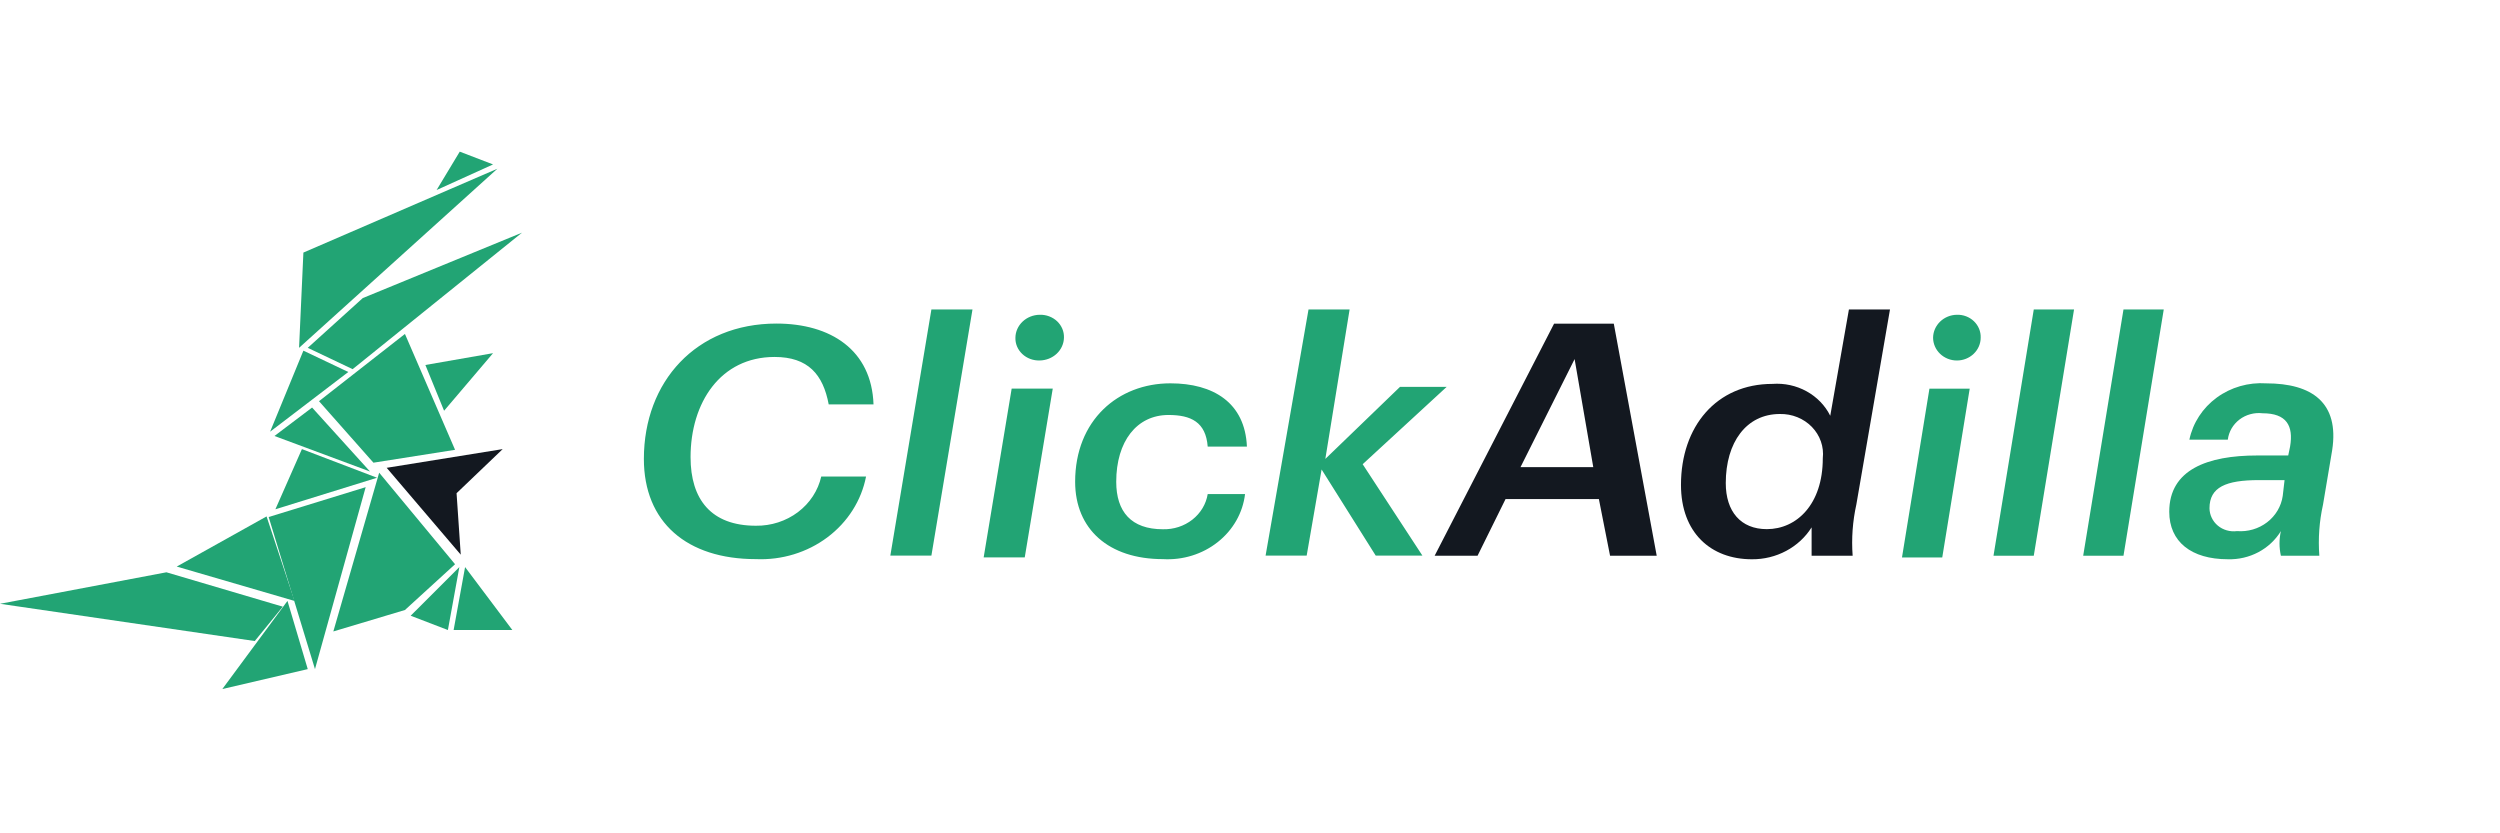
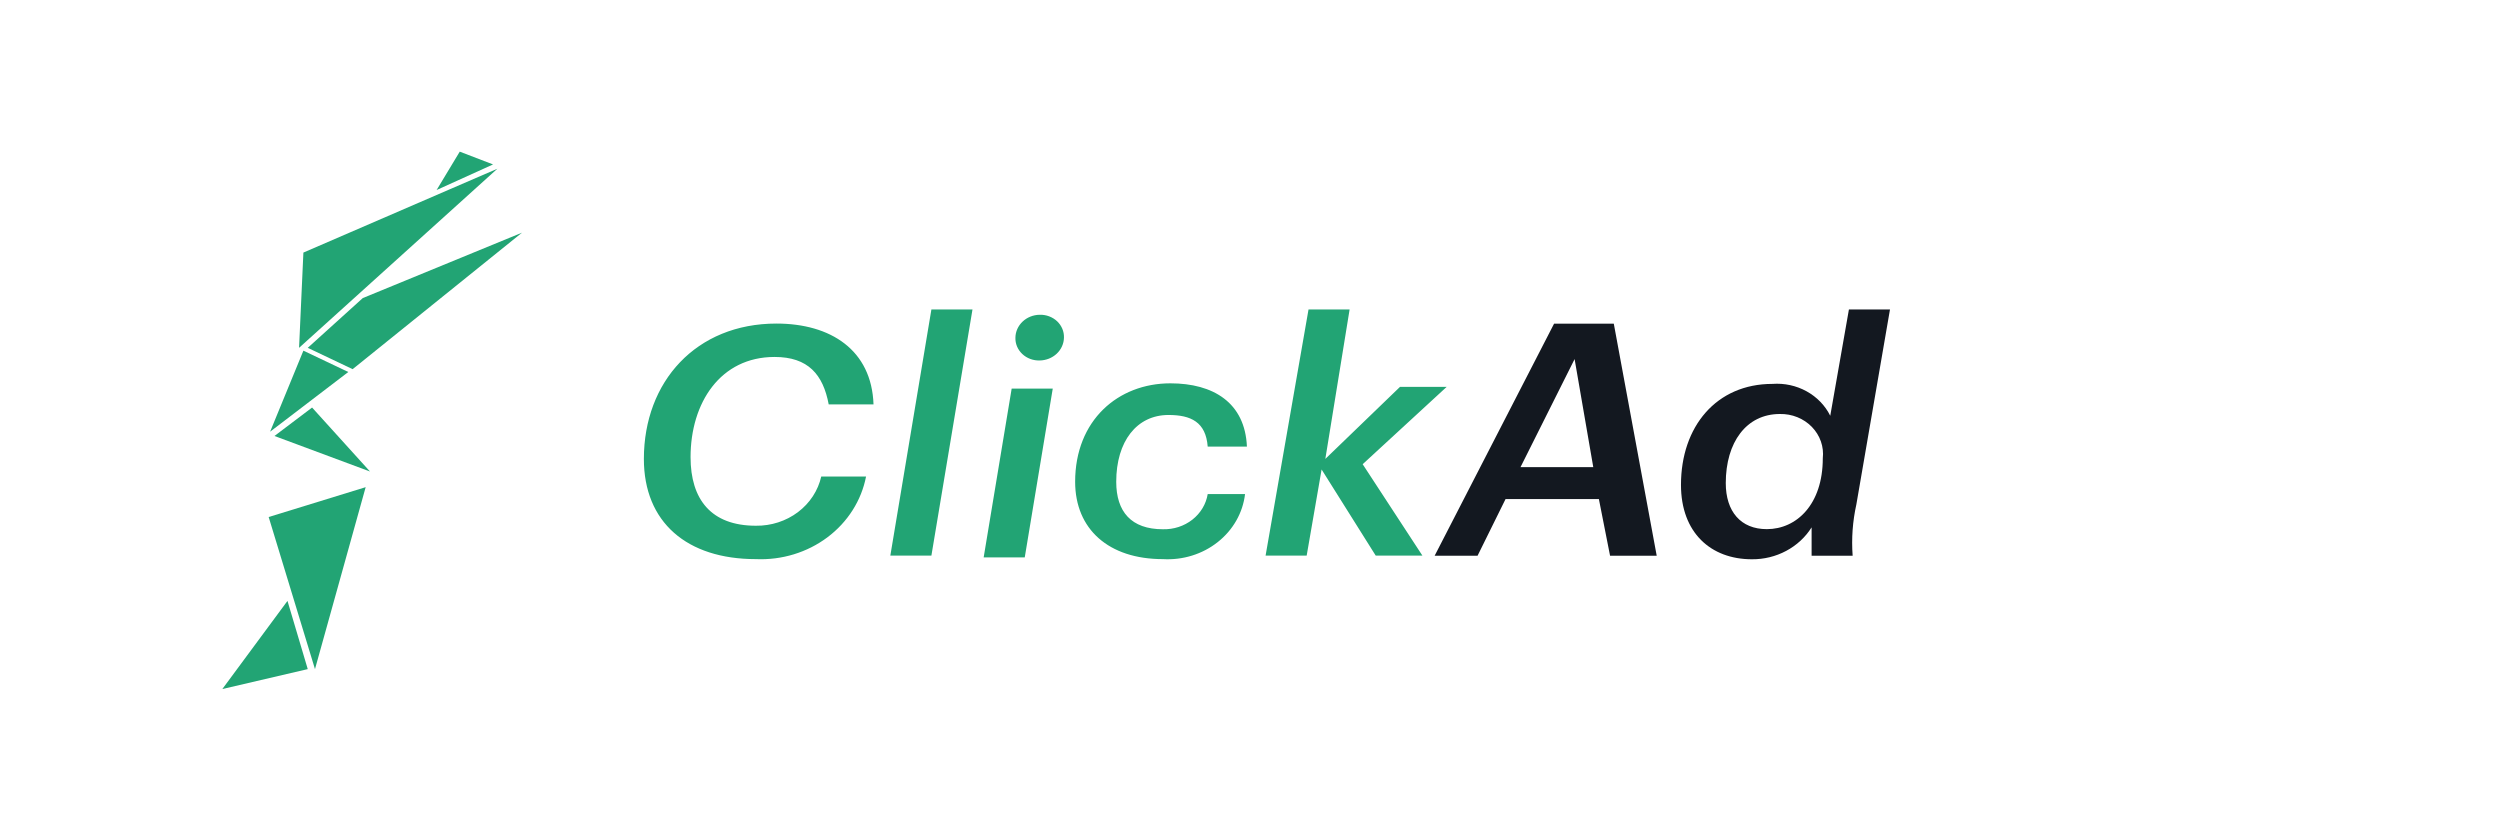
<svg xmlns="http://www.w3.org/2000/svg" width="120" height="40" viewBox="0 0 120 40" fill="none">
  <g clip-path="url(#clip0_2657_967)">
-     <path d="M23.666 16.952L20.418 17.519L21.316 19.716L23.666 16.952Z" fill="#22A474" />
-     <path d="M14.563 16.832L16.718 17.856L12.965 20.722L14.563 16.832ZM13.174 20.927L14.98 19.562L17.76 22.633L13.174 20.927ZM23.875 8.098L14.355 16.696L14.563 12.124L23.875 8.098ZM23.667 7.893L22.068 7.279L20.957 9.121L23.667 7.893ZM17.413 14.308L25.056 11.168L16.926 17.72L14.772 16.696L17.413 14.308ZM17.552 23.384L12.896 24.817L15.119 32.118L17.552 23.384ZM14.772 32.118L10.672 33.074L13.799 28.843L14.772 32.118Z" fill="#22A474" />
-     <path d="M22.049 27.22L19.712 29.555L21.499 30.241L22.049 27.22ZM22.324 27.22L21.774 30.241H24.593L22.324 27.22ZM19.437 16.03L15.312 19.257L17.925 22.209L21.843 21.591L19.437 16.03ZM18.2 22.689L16 30.31L19.437 29.28L21.843 27.083L18.2 22.689Z" fill="#22A474" />
-     <path d="M7.988 27.47L0 28.982L12.229 30.77L13.573 29.12L7.988 27.47ZM18.097 22.932L14.492 21.557L13.219 24.445L18.097 22.932ZM12.795 24.788L8.483 27.195L14.138 28.845L12.795 24.788Z" fill="#22A474" />
-     <path d="M18.561 22.455L24.129 21.557L21.915 23.674L22.116 26.624L18.561 22.455Z" fill="#131820" />
+     <path d="M14.563 16.832L16.718 17.856L12.965 20.722L14.563 16.832ZM13.174 20.927L14.98 19.562L17.76 22.633L13.174 20.927ZM23.875 8.098L14.355 16.696L14.563 12.124ZM23.667 7.893L22.068 7.279L20.957 9.121L23.667 7.893ZM17.413 14.308L25.056 11.168L16.926 17.72L14.772 16.696L17.413 14.308ZM17.552 23.384L12.896 24.817L15.119 32.118L17.552 23.384ZM14.772 32.118L10.672 33.074L13.799 28.843L14.772 32.118Z" fill="#22A474" />
    <path d="M30.906 22.028C30.906 18.315 33.416 15.531 37.269 15.531C39.868 15.531 41.839 16.796 41.929 19.412H39.778C39.509 17.978 38.792 17.134 37.179 17.134C34.581 17.134 33.147 19.328 33.147 21.944C33.147 23.969 34.132 25.235 36.283 25.235C37.016 25.244 37.729 25.014 38.301 24.583C38.873 24.152 39.268 23.547 39.42 22.872H41.571C41.348 24.024 40.69 25.061 39.718 25.79C38.745 26.52 37.525 26.892 36.283 26.838C32.967 26.838 30.906 25.066 30.906 22.028ZM44.707 14.855H46.679L44.707 26.67H42.736L44.707 14.855ZM48.56 18.653H50.532L49.188 26.754H47.216L48.56 18.653ZM48.74 16.206C48.744 15.916 48.869 15.64 49.086 15.435C49.303 15.23 49.597 15.113 49.905 15.109C50.059 15.104 50.213 15.129 50.356 15.183C50.5 15.236 50.63 15.317 50.74 15.419C50.849 15.522 50.934 15.645 50.991 15.78C51.048 15.916 51.075 16.06 51.07 16.206C51.065 16.495 50.941 16.772 50.723 16.977C50.506 17.181 50.212 17.298 49.905 17.303C49.75 17.307 49.597 17.282 49.453 17.229C49.309 17.175 49.179 17.095 49.07 16.992C48.961 16.889 48.875 16.766 48.818 16.631C48.761 16.496 48.735 16.351 48.74 16.206ZM51.607 23.125C51.607 20.172 53.669 18.4 56.178 18.4C58.239 18.4 59.762 19.328 59.852 21.438H57.97C57.88 20.256 57.163 19.919 56.088 19.919C54.565 19.919 53.579 21.184 53.579 23.125C53.579 24.56 54.296 25.404 55.819 25.404C56.335 25.418 56.838 25.254 57.234 24.943C57.63 24.632 57.892 24.196 57.97 23.716H59.762C59.656 24.614 59.188 25.438 58.453 26.019C57.72 26.601 56.776 26.894 55.819 26.838C53.22 26.838 51.607 25.404 51.607 23.125ZM62.809 14.855H64.781L63.616 22.028L67.201 18.569H69.441L65.408 22.282L68.276 26.67H66.035L63.437 22.535L62.72 26.67H60.748L62.809 14.855Z" fill="#22A474" />
    <path d="M76.746 23.954H72.267L70.923 26.675H68.863L74.596 15.536H77.462L79.522 26.675H77.283L76.746 23.954ZM72.984 22.423H76.477L75.581 17.236L72.984 22.423ZM80.687 23.274C80.687 20.468 82.388 18.427 85.076 18.427C85.648 18.385 86.219 18.509 86.715 18.782C87.211 19.055 87.607 19.465 87.852 19.957L88.748 14.855H90.719L89.106 24.209C88.926 25.019 88.866 25.849 88.927 26.675H86.957V25.314C86.661 25.785 86.241 26.174 85.738 26.442C85.236 26.711 84.667 26.85 84.09 26.845C82.12 26.845 80.687 25.57 80.687 23.274ZM87.494 21.998C87.525 21.726 87.494 21.451 87.404 21.192C87.314 20.932 87.166 20.694 86.971 20.492C86.776 20.291 86.538 20.132 86.273 20.025C86.008 19.918 85.722 19.866 85.434 19.872C83.822 19.872 82.837 21.233 82.837 23.189C82.837 24.549 83.553 25.399 84.807 25.399C86.24 25.399 87.494 24.209 87.494 21.998Z" fill="#131820" />
-     <path d="M92.613 18.655H94.546L93.228 26.759H91.295L92.613 18.655ZM92.788 16.206C92.793 15.916 92.915 15.64 93.128 15.435C93.341 15.23 93.629 15.113 93.931 15.109C94.082 15.104 94.233 15.129 94.374 15.183C94.514 15.236 94.642 15.317 94.749 15.42C94.856 15.523 94.94 15.646 94.996 15.781C95.052 15.916 95.078 16.061 95.073 16.206C95.073 16.497 94.953 16.776 94.738 16.982C94.524 17.188 94.234 17.304 93.931 17.304C93.628 17.304 93.338 17.188 93.123 16.982C92.909 16.776 92.788 16.497 92.788 16.206ZM97.621 14.855H99.554L97.621 26.675H95.688L97.621 14.855ZM101.927 14.855H103.86L101.927 26.675H99.993L101.927 14.855ZM104.124 24.564C104.124 22.538 105.968 21.863 108.341 21.863H109.835L109.923 21.441C110.098 20.427 109.747 19.837 108.604 19.837C108.408 19.814 108.21 19.829 108.019 19.881C107.829 19.932 107.651 20.019 107.496 20.137C107.342 20.255 107.212 20.401 107.116 20.566C107.02 20.732 106.958 20.914 106.935 21.103H105.09C105.258 20.299 105.726 19.581 106.405 19.084C107.084 18.587 107.929 18.344 108.78 18.401C110.977 18.401 112.295 19.33 111.944 21.609L111.504 24.227C111.325 25.03 111.266 25.855 111.328 26.675H109.483C109.395 26.285 109.395 25.882 109.483 25.493C109.224 25.917 108.851 26.267 108.402 26.505C107.954 26.742 107.447 26.86 106.935 26.844C105.178 26.844 104.124 25.999 104.124 24.564ZM109.571 23.804L109.659 23.045H108.429C106.847 23.045 106.056 23.382 106.056 24.395C106.057 24.554 106.094 24.711 106.163 24.855C106.232 24.999 106.332 25.127 106.456 25.231C106.581 25.335 106.727 25.412 106.886 25.457C107.045 25.502 107.211 25.515 107.374 25.493C107.896 25.534 108.414 25.383 108.822 25.069C109.231 24.755 109.499 24.302 109.571 23.804Z" fill="#22A474" />
  </g>
  <defs>
    <clipPath id="clip0_2657_967">
      <rect width="112" height="26.353" fill="white" transform="translate(0 7)" />
    </clipPath>
  </defs>
</svg>